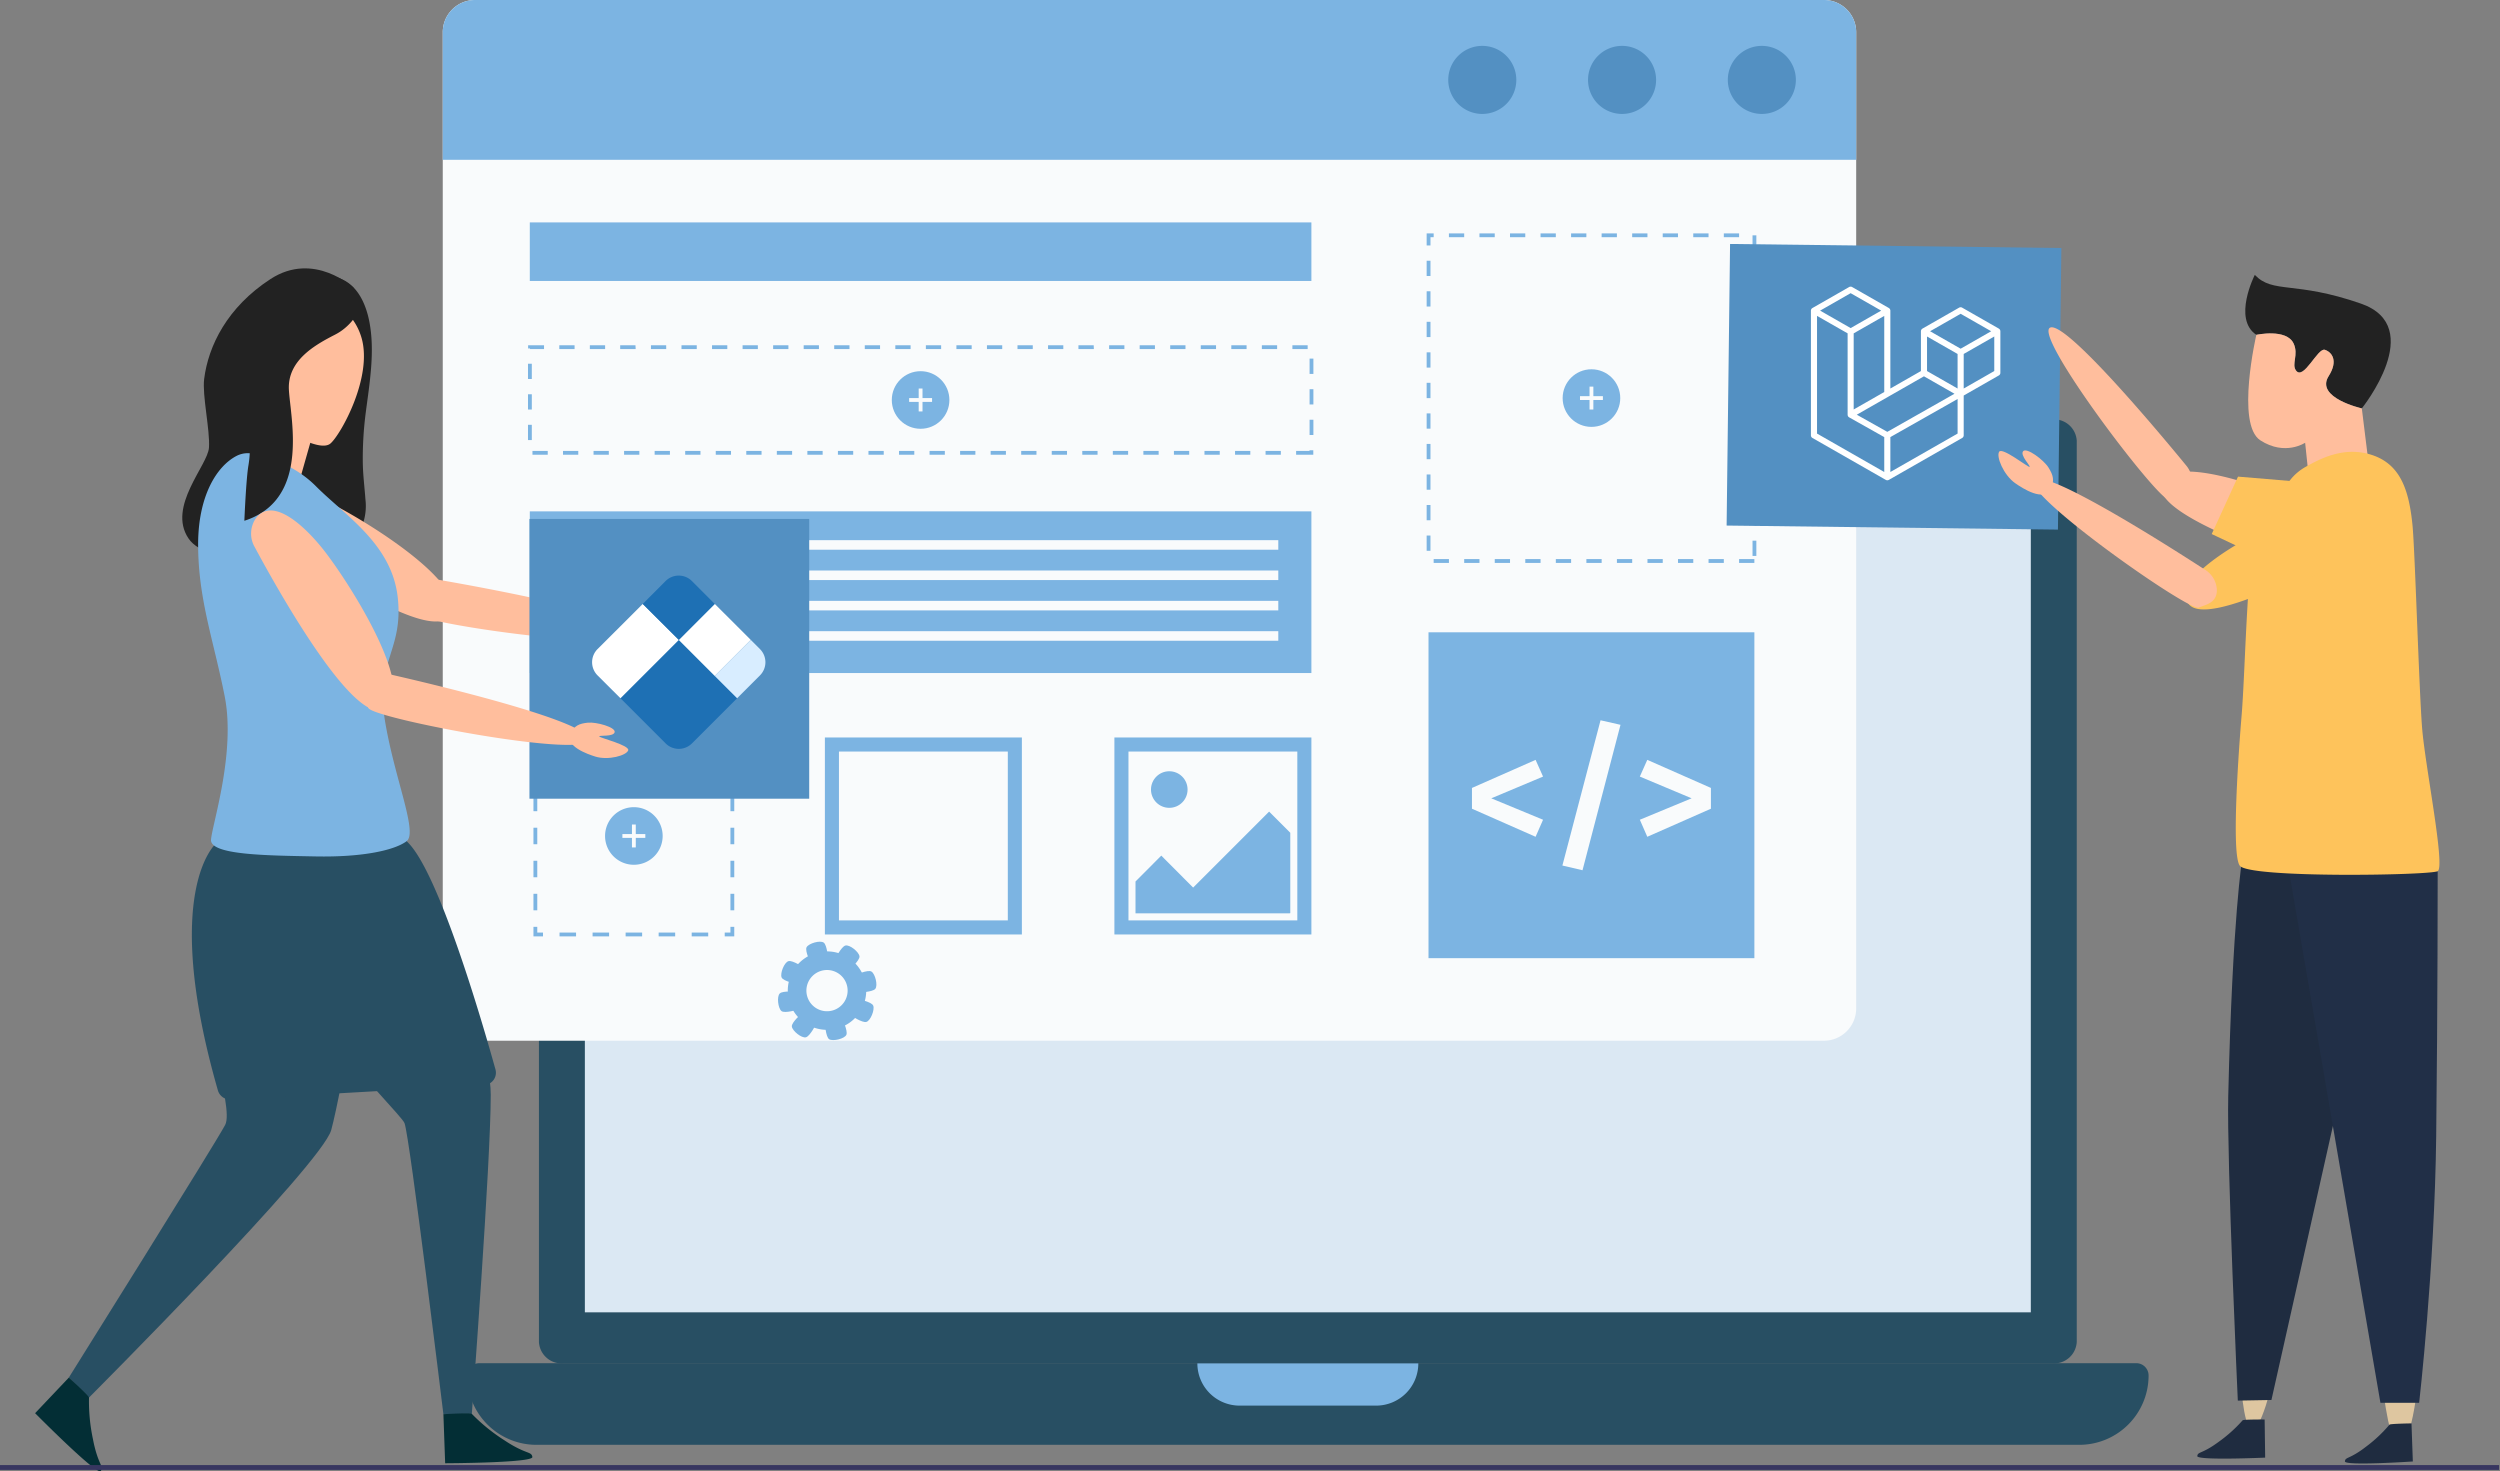
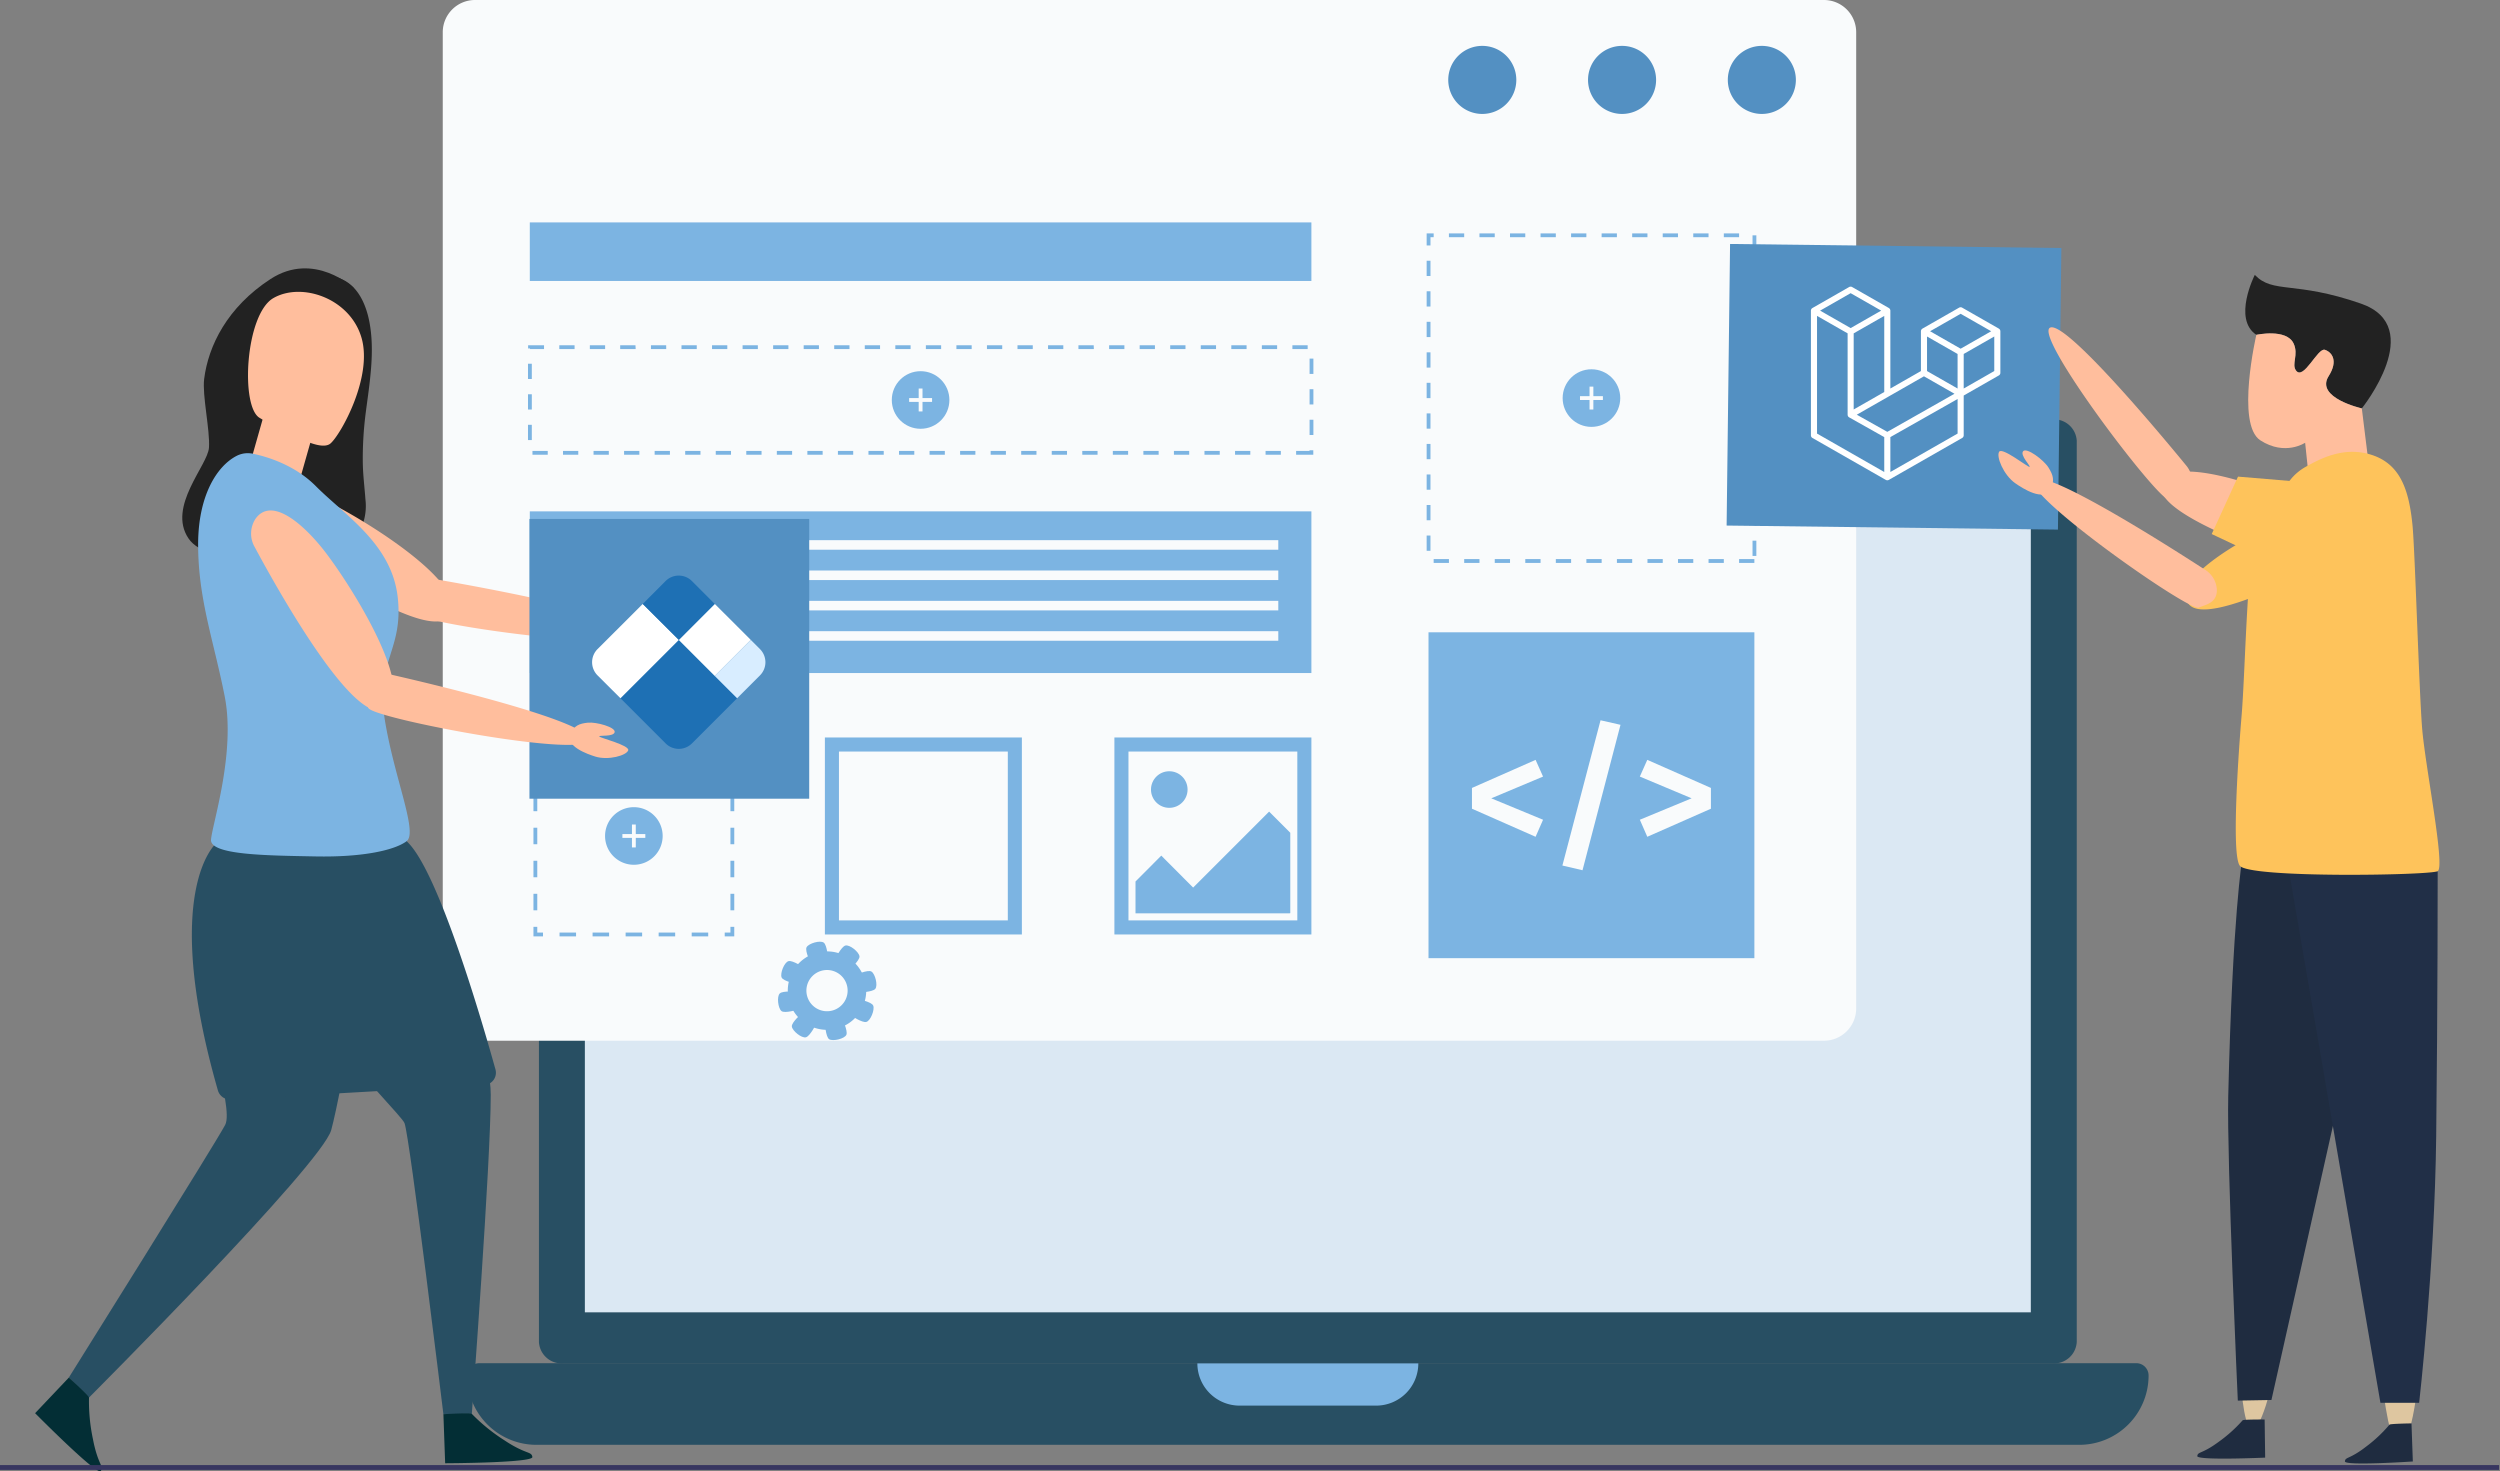
<svg xmlns="http://www.w3.org/2000/svg" width="570" height="335.453" viewBox="0 0 570 335.453">
  <rect x="0" y="0" width="570" height="335.453" fill="#808080" stroke="none" />
  <g id="IT_Service_Ecuador_ic_9" transform="translate(-812 -4751.999)">
    <g id="IT_Service_Peru_ic_5" transform="translate(-2 2299.514)">
      <g id="IT_Service_Iraq_ic_5" transform="translate(814 2452.485)">
        <g id="IT_Service_Maldives_ic_5">
          <g id="Hire_Magento_section_1" transform="translate(0 0)">
            <g id="Group_2633" data-name="Group 2633" transform="translate(106.502 95.613)">
              <path id="Path_10451" data-name="Path 10451" d="M735,415.494a5.19,5.19,0,0,1-5.454,4.872H389.829a5.19,5.19,0,0,1-5.453-4.872v-205.5a5.191,5.191,0,0,1,5.453-4.872H729.545A5.189,5.189,0,0,1,735,209.991Z" transform="translate(-368.002 -205.119)" fill="#284f63" />
              <path id="Path_10452" data-name="Path 10452" d="M721.6,405.45a.012.012,0,0,1,0,.008.011.011,0,0,1-.008,0H391.932a.011.011,0,0,1-.011-.01V213.512H721.6Z" transform="translate(-365.075 -201.863)" fill="#dbe8f3" />
              <path id="Path_10453" data-name="Path 10453" d="M740.147,378.776H388.39a15.81,15.81,0,0,1-15.809-15.808h0a2.808,2.808,0,0,1,2.808-2.808H753.15a2.807,2.807,0,0,1,2.807,2.808h0a15.81,15.81,0,0,1-15.809,15.809Z" transform="translate(-372.581 -144.968)" fill="#284f63" />
              <path id="Path_10454" data-name="Path 10454" d="M542.911,360.2v.008a9.612,9.612,0,0,1-9.613,9.613H502.157a9.621,9.621,0,0,1-9.62-9.62h0" transform="translate(-326.038 -144.953)" fill="#7cb4e2" />
            </g>
            <g id="Group_2671" data-name="Group 2671" transform="translate(100.948)">
              <g id="Group_2635" data-name="Group 2635" transform="translate(0)">
                <path id="Path_10455" data-name="Path 10455" d="M684.032,185.757V408.309a7.365,7.365,0,0,1-7.35,7.366H369.134a7.369,7.369,0,0,1-7.366-7.366V185.757a7.356,7.356,0,0,1,7.366-7.366H676.681a7.352,7.352,0,0,1,7.351,7.366Z" transform="translate(-361.768 -178.391)" fill="#f9fbfc" />
-                 <path id="Path_10456" data-name="Path 10456" d="M684.032,185.757v29.064H361.768V185.757a7.356,7.356,0,0,1,7.366-7.366H676.681a7.352,7.352,0,0,1,7.351,7.366Z" transform="translate(-361.768 -178.391)" fill="#7cb4e2" />
                <g id="Group_2634" data-name="Group 2634" transform="translate(229.252 10.46)">
                  <path id="Path_10457" data-name="Path 10457" d="M562.607,192.765a7.759,7.759,0,1,1-7.759-7.758,7.76,7.76,0,0,1,7.759,7.758Z" transform="translate(-483.348 -185.007)" fill="#5390c2" />
                  <path id="Path_10458" data-name="Path 10458" d="M542.449,192.765a7.759,7.759,0,1,1-7.759-7.758,7.76,7.76,0,0,1,7.759,7.758Z" transform="translate(-495.06 -185.007)" fill="#5390c2" />
                  <path id="Path_10459" data-name="Path 10459" d="M522.291,192.765a7.759,7.759,0,1,1-7.759-7.758A7.76,7.76,0,0,1,522.291,192.765Z" transform="translate(-506.772 -185.007)" fill="#5390c2" />
                </g>
              </g>
              <g id="Group_2636" data-name="Group 2636" transform="translate(153.136 168.145)">
                <rect id="Rectangle_712" data-name="Rectangle 712" width="44.914" height="44.914" fill="#7cb4e2" />
                <rect id="Rectangle_713" data-name="Rectangle 713" width="38.497" height="38.497" transform="translate(3.208 3.208)" fill="#f9fbfc" />
                <ellipse id="Ellipse_123" data-name="Ellipse 123" cx="4.171" cy="4.171" rx="4.171" ry="4.171" transform="translate(8.341 7.7)" fill="#7cb4e2" />
                <path id="Path_10460" data-name="Path 10460" d="M496.961,300.26v18.324l-.179.049H461.672v-7.263l5.877-5.9,7.263,7.289,17.324-17.324Z" transform="translate(-456.86 -278.535)" fill="#7cb4e2" />
              </g>
              <g id="Group_2637" data-name="Group 2637" transform="translate(87.126 168.145)">
                <rect id="Rectangle_714" data-name="Rectangle 714" width="44.913" height="44.914" fill="#7cb4e2" />
                <rect id="Rectangle_715" data-name="Rectangle 715" width="38.498" height="38.497" transform="translate(3.208 3.208)" fill="#f9fbfc" />
              </g>
              <rect id="Rectangle_716" data-name="Rectangle 716" width="74.3" height="74.3" transform="translate(224.751 144.164)" fill="#7cb4e2" />
              <rect id="Rectangle_717" data-name="Rectangle 717" width="178.204" height="13.351" transform="translate(19.846 50.709)" fill="#7cb4e2" />
              <g id="Group_2639" data-name="Group 2639" transform="translate(224.333 53.171)">
                <g id="Group_2638" data-name="Group 2638" transform="translate(0 0)">
                  <path id="Path_10462" data-name="Path 10462" d="M578.4,287.189h-3.482v-.87H578.4Zm-6.964,0h-3.482v-.87h3.482Zm-6.964,0h-3.482v-.87h3.482Zm-6.964,0H554.03v-.87h3.482Zm-6.964,0h-3.482v-.87h3.482Zm-6.964,0H540.1v-.87h3.482Zm-6.964,0h-3.482v-.87h3.482Zm-6.964,0h-3.482v-.87h3.482Zm-6.964,0H519.21v-.87h3.482Zm-6.964,0h-3.484v-.87h3.484Zm-6.964,0h-3.482v-.87h3.482Zm70.091-1.594h-.871v-3.484h.871Zm-74.3-1.164h-.871V280.95h.871Zm74.3-5.8h-.871v-3.482h.871Zm-74.3-1.162h-.871v-3.482h.871Zm74.3-5.8h-.871v-3.484h.871Zm-74.3-1.162h-.871v-3.482h.871Zm74.3-5.8h-.871v-3.482h.871Zm-74.3-1.162h-.871v-3.482h.871Zm74.3-5.8h-.871v-3.482h.871Zm-74.3-1.162h-.871v-3.482h.871Zm74.3-5.8h-.871v-3.482h.871Zm-74.3-1.162h-.871V246.12h.871Zm74.3-5.8h-.871v-3.482h.871Zm-74.3-1.16h-.871v-3.482h.871Zm74.3-5.8h-.871v-3.482h.871Zm-74.3-1.164h-.871v-3.482h.871Zm74.3-5.8h-.871v-3.482h.871Zm-74.3-1.16h-.871v-3.482h.871Zm74.3-5.8h-.871v-3.482h.871Zm-74.3-1.162h-.871v-3.482h.871Zm74.3-5.8h-.871v-3.482h.871Zm-74.3-1.162h-.871v-2.757h1.6v.875h-.726Zm70.366-1.882h-3.482v-.871h3.482Zm-6.968,0h-3.482v-.871h3.482Zm-6.964,0h-3.482v-.871h3.482Zm-6.964,0h-3.482v-.871h3.482Zm-6.964,0h-3.482v-.871h3.482Zm-6.964,0h-3.482v-.871H540.1Zm-6.964,0h-3.482v-.871h3.482Zm-6.964,0h-3.482v-.871h3.482Zm-6.964,0h-3.482v-.871h3.482Zm-6.964,0h-3.482v-.871h3.482Z" transform="translate(-503.686 -212.016)" fill="#7cb4e2" />
                </g>
              </g>
              <g id="Group_2645" data-name="Group 2645" transform="translate(19.846 116.592)">
                <rect id="Rectangle_718" data-name="Rectangle 718" width="178.204" height="36.86" fill="#7cb4e2" />
                <rect id="Rectangle_719" data-name="Rectangle 719" width="23.727" height="23.727" transform="translate(7.873 6.567)" fill="#f9fbfc" />
                <g id="Group_2644" data-name="Group 2644" transform="translate(42.084 6.567)">
                  <g id="Group_2640" data-name="Group 2640">
                    <rect id="Rectangle_720" data-name="Rectangle 720" width="128.573" height="2.177" fill="#f9fbfc" />
                  </g>
                  <g id="Group_2641" data-name="Group 2641" transform="translate(0 13.835)">
                    <rect id="Rectangle_721" data-name="Rectangle 721" width="128.573" height="2.177" fill="#f9fbfc" />
                  </g>
                  <g id="Group_2642" data-name="Group 2642" transform="translate(0 6.917)">
                    <rect id="Rectangle_722" data-name="Rectangle 722" width="128.573" height="2.177" fill="#f9fbfc" />
                  </g>
                  <g id="Group_2643" data-name="Group 2643" transform="translate(0 20.752)">
                    <rect id="Rectangle_723" data-name="Rectangle 723" width="128.573" height="2.177" fill="#f9fbfc" />
                  </g>
                </g>
              </g>
              <g id="Group_2659" data-name="Group 2659" transform="translate(20.68 167.71)">
                <g id="Group_2654" data-name="Group 2654" transform="translate(0)">
                  <g id="Group_2646" data-name="Group 2646" transform="translate(43.607 43.607)">
                    <path id="Path_10463" data-name="Path 10463" d="M404.607,314.228H402.43v-.871h1.306v-1.306h.871Z" transform="translate(-402.43 -312.051)" fill="#7cb4e2" />
                  </g>
                  <g id="Group_2647" data-name="Group 2647" transform="translate(5.945 44.913)">
                    <path id="Path_10464" data-name="Path 10464" d="M412.507,313.748h-3.766v-.871h3.766Zm-7.533,0h-3.766v-.871h3.766Zm-7.533,0h-3.764v-.871h3.764Zm-7.532,0h-3.766v-.871h3.766Zm-7.533,0h-3.766v-.871h3.766Z" transform="translate(-378.609 -312.877)" fill="#7cb4e2" />
                  </g>
                  <g id="Group_2648" data-name="Group 2648" transform="translate(0 43.607)">
                    <path id="Path_10465" data-name="Path 10465" d="M377.026,314.228h-2.177v-2.177h.871v1.306h1.306Z" transform="translate(-374.849 -312.051)" fill="#7cb4e2" />
                  </g>
                  <g id="Group_2649" data-name="Group 2649" transform="translate(0.001 5.944)">
                    <path id="Path_10466" data-name="Path 10466" d="M375.719,322.125h-.87v-3.766h.87Zm0-7.533h-.87v-3.764h.87Zm0-7.532h-.87v-3.766h.87Zm0-7.533h-.87v-3.766h.87Zm0-7.533h-.87v-3.764h.87Z" transform="translate(-374.849 -288.229)" fill="#7cb4e2" />
                  </g>
                  <g id="Group_2650" data-name="Group 2650">
                    <path id="Path_10467" data-name="Path 10467" d="M375.719,286.646h-.871v-2.177h2.177v.87h-1.306Z" transform="translate(-374.848 -284.469)" fill="#7cb4e2" />
                  </g>
                  <g id="Group_2651" data-name="Group 2651" transform="translate(5.943 0)">
                    <path id="Path_10468" data-name="Path 10468" d="M412.507,285.34h-3.766v-.871h3.766Zm-7.533,0h-3.766v-.871h3.766Zm-7.532,0h-3.766v-.871h3.766Zm-7.533,0h-3.766v-.871h3.766Zm-7.533,0h-3.766v-.871h3.766Z" transform="translate(-378.609 -284.469)" fill="#7cb4e2" />
                  </g>
                  <g id="Group_2652" data-name="Group 2652" transform="translate(43.607)">
                    <path id="Path_10469" data-name="Path 10469" d="M404.607,286.646h-.871v-1.307H402.43v-.87h2.177Z" transform="translate(-402.43 -284.469)" fill="#7cb4e2" />
                  </g>
                  <g id="Group_2653" data-name="Group 2653" transform="translate(44.914 5.944)">
                    <path id="Path_10470" data-name="Path 10470" d="M404.128,322.125h-.871v-3.766h.871Zm0-7.533h-.871v-3.764h.871Zm0-7.532h-.871v-3.766h.871Zm0-7.533h-.871v-3.766h.871Zm0-7.533h-.871v-3.764h.871Z" transform="translate(-403.257 -288.229)" fill="#7cb4e2" />
                  </g>
                </g>
                <g id="Group_2658" data-name="Group 2658" transform="translate(16.327 16.326)">
                  <path id="Path_10471" data-name="Path 10471" d="M398.307,301.361a6.566,6.566,0,1,1-6.566-6.566,6.566,6.566,0,0,1,6.566,6.566Z" transform="translate(-385.176 -294.795)" fill="#7cb4e2" />
                  <g id="Group_2657" data-name="Group 2657" transform="translate(3.953 3.954)">
                    <g id="Group_2655" data-name="Group 2655" transform="translate(2.177)">
                      <rect id="Rectangle_724" data-name="Rectangle 724" width="0.871" height="5.225" fill="#f9fbfc" />
                    </g>
                    <g id="Group_2656" data-name="Group 2656" transform="translate(0 2.177)">
                      <rect id="Rectangle_725" data-name="Rectangle 725" width="5.225" height="0.87" fill="#f9fbfc" />
                    </g>
                  </g>
                </g>
              </g>
              <g id="Group_2665" data-name="Group 2665" transform="translate(19.432 78.717)">
                <g id="Group_2660" data-name="Group 2660" transform="translate(0)">
                  <path id="Path_10472" data-name="Path 10472" d="M553.143,253.139h-3.919v-.87h3.048v-.147h.869Zm-7.4,0h-3.483v-.87h3.482Zm-6.964,0H535.3v-.87h3.482Zm-6.967,0h-3.482v-.87h3.482Zm-6.964,0h-3.482v-.87h3.482Zm-6.964,0H514.4v-.87h3.482Zm-6.964,0h-3.484v-.87h3.484Zm-6.967,0h-3.482v-.87h3.482Zm-6.964,0h-3.482v-.87h3.482Zm-6.964,0h-3.482v-.87h3.482Zm-6.964,0h-3.482v-.87h3.482Zm-6.964,0h-3.482v-.87H476.1Zm-6.964,0H465.65v-.87h3.482Zm-6.964,0h-3.482v-.87h3.482Zm-6.967,0h-3.482v-.87H455.2Zm-6.964,0h-3.482v-.87h3.482Zm-6.964,0H437.79v-.87h3.482Zm-6.964,0h-3.482v-.87h3.482Zm-6.967,0h-3.482v-.87h3.482Zm-6.964,0H416.9v-.87h3.482Zm-6.964,0h-3.482v-.87h3.482Zm-6.964,0h-3.484v-.87h3.484Zm-6.967,0H396v-.87h3.482Zm-6.964,0h-3.482v-.87h3.482Zm-6.964,0h-3.482v-.87h3.482Zm-6.964,0h-3.482v-.87h3.482Zm-3.629-3.337h-.871V246.32h.871Zm178.2-1.162h-.87v-3.482h.87Zm-178.2-5.8h-.871v-3.482h.871Zm178.2-1.164h-.87v-3.482h.87Zm-178.2-5.8h-.871V232.39h.871Zm178.2-1.162h-.87v-3.482h.87Zm-1.306-5.66h-3.482v-.87h3.482Zm-6.964,0h-3.482v-.87h3.482Zm-6.964,0h-3.482v-.87h3.482Zm-6.964,0h-3.484v-.87h3.484Zm-6.967,0h-3.482v-.87H524Zm-6.964,0h-3.482v-.87h3.482Zm-6.964,0h-3.482v-.87h3.482Zm-6.964,0h-3.514v-.87h3.482Zm-6.964,0h-3.482v-.87h3.482Zm-6.964,0H485.7v-.87h3.482Zm-6.964,0h-3.482v-.87h3.482Zm-6.964,0h-3.482v-.87h3.482Zm-6.964,0h-3.482v-.87h3.482Zm-6.964,0h-3.482v-.87h3.482Zm-6.964,0h-3.482v-.87h3.482Zm-6.967,0H443.91v-.87h3.482Zm-6.964,0h-3.482v-.87h3.482Zm-6.964,0h-3.482v-.87h3.482Zm-6.964,0h-3.484v-.87H426.5Zm-6.967,0h-3.482v-.87h3.482Zm-6.964,0h-3.482v-.87h3.482Zm-6.964,0h-3.482v-.87H405.6Zm-6.964,0h-3.532v-.87h3.484Zm-6.967,0h-3.482v-.87h3.482Zm-6.964,0h-3.482v-.87h3.482Zm-6.964,0h-3.192v-.144h-.436v-.726h3.629Z" transform="translate(-374.09 -228.18)" fill="#7cb4e2" />
                </g>
                <g id="Group_2664" data-name="Group 2664" transform="translate(82.949 5.913)">
                  <ellipse id="Ellipse_125" data-name="Ellipse 125" cx="6.567" cy="6.567" rx="6.567" ry="6.567" transform="translate(0 0)" fill="#7cb4e2" />
                  <g id="Group_2663" data-name="Group 2663" transform="translate(3.955 3.954)">
                    <g id="Group_2661" data-name="Group 2661" transform="translate(2.177)">
                      <rect id="Rectangle_726" data-name="Rectangle 726" width="0.871" height="5.224" fill="#f9fbfc" />
                    </g>
                    <g id="Group_2662" data-name="Group 2662" transform="translate(0 2.177)">
                      <rect id="Rectangle_727" data-name="Rectangle 727" width="5.225" height="0.871" fill="#f9fbfc" />
                    </g>
                  </g>
                </g>
              </g>
              <g id="Group_2669" data-name="Group 2669" transform="translate(255.335 84.195)">
                <ellipse id="Ellipse_126" data-name="Ellipse 126" cx="6.567" cy="6.567" rx="6.567" ry="6.567" transform="translate(0 0)" fill="#7cb4e2" />
                <g id="Group_2668" data-name="Group 2668" transform="translate(3.955 3.954)">
                  <g id="Group_2666" data-name="Group 2666" transform="translate(2.177)">
                    <rect id="Rectangle_728" data-name="Rectangle 728" width="0.87" height="5.224" fill="#f9fbfc" />
                  </g>
                  <g id="Group_2667" data-name="Group 2667" transform="translate(0 2.177)">
                    <rect id="Rectangle_729" data-name="Rectangle 729" width="5.223" height="0.871" fill="#f9fbfc" />
                  </g>
                </g>
              </g>
              <g id="Group_2670" data-name="Group 2670" transform="translate(234.659 164.217)">
                <path id="Path_10473" data-name="Path 10473" d="M526.4,291.783l-11.805,4.958,11.805,4.885-1.7,3.886-14.507-6.4v-4.737l14.507-6.4Z" transform="translate(-510.191 -278.941)" fill="#f9fbfc" />
                <path id="Path_10474" data-name="Path 10474" d="M536.481,283.3l-8.661,33.159-4.588-1.075,8.7-33.12Z" transform="translate(-502.614 -282.26)" fill="#f9fbfc" />
                <path id="Path_10475" data-name="Path 10475" d="M550.609,294.372v4.737l-14.507,6.4-1.7-3.886,11.805-4.886L534.4,291.782l1.7-3.812Z" transform="translate(-496.125 -278.94)" fill="#f9fbfc" />
              </g>
            </g>
            <g id="Group_2683" data-name="Group 2683" transform="translate(8 61.189)">
              <path id="Path_10502" data-name="Path 10502" d="M334.005,267.266c4.479,1.238,6.544,5.815,7.364,10.014,1.332,6.8.069,14.032-.811,20.809a81.594,81.594,0,0,0-.676,11.084c.021,2.935.4,5.793.609,8.716a12.5,12.5,0,0,1-.786,6.074,5.87,5.87,0,0,1-5.711,3.632q-6.076-.111-12.154.206a34.562,34.562,0,0,0-6.724.726C312.219,329.264,328.7,265.8,334.005,267.266Z" transform="translate(-265.169 -265.183)" fill="#222" />
              <path id="Path_10503" data-name="Path 10503" d="M347.769,270.893s-8.986-8.448-18.907-2.011-14.216,15.3-15.153,22.814c-.466,3.735,1.364,11.624,1.1,15.649s-9.524,13.412-4.695,20.653,25.053,3.5,28,.418S347.769,270.893,347.769,270.893Z" transform="translate(-275.163 -266.463)" fill="#222" />
              <rect id="Rectangle_731" data-name="Rectangle 731" width="11.915" height="13.617" transform="translate(52.355 32.744) rotate(15.843)" fill="#ffbe9d" />
              <path id="Path_10504" data-name="Path 10504" d="M323.41,300.368s7.442,4.673,9.765,2.691,9.7-15.142,7.074-24.126-13.6-12.729-20.065-9.039-7.56,24.862-3.142,27.334A45.419,45.419,0,0,0,323.41,300.368Z" transform="translate(-265.83 -263.131)" fill="#ffbe9d" />
              <path id="Path_10505" data-name="Path 10505" d="M325.27,295.3" transform="translate(-247.866 -218.917)" fill="none" stroke="#d5bb95" stroke-miterlimit="10" stroke-width="0.881" />
              <path id="Path_10506" data-name="Path 10506" d="M314.77,283.932" transform="translate(-265.182 -237.655)" fill="#64a295" />
              <g id="Group_2681" data-name="Group 2681" transform="translate(48.815 40.007)">
-                 <path id="Path_10507" data-name="Path 10507" d="M346.039,300.545c-1.219,4.069,6.04,5.378,8.533,5.733,4.061.575,9.245-1.82,9.5-3.425s-9.063-2.373-9.312-2.786,4.321-.482,4.405-2.013-5.971-2.23-8.485-1.561S346.8,297.994,346.039,300.545Z" transform="translate(-262.655 -257.373)" fill="#dec6a0" />
+                 <path id="Path_10507" data-name="Path 10507" d="M346.039,300.545c-1.219,4.069,6.04,5.378,8.533,5.733,4.061.575,9.245-1.82,9.5-3.425s-9.063-2.373-9.312-2.786,4.321-.482,4.405-2.013-5.971-2.23-8.485-1.561Z" transform="translate(-262.655 -257.373)" fill="#dec6a0" />
                <path id="Path_10508" data-name="Path 10508" d="M314.563,288.837a6.14,6.14,0,0,0,2.654,5.992c8.6,6.144,37.764,26.253,42.766,20.242,5.881-7.063-21.058-23.366-29.456-27.1C323.528,284.86,315.6,283.245,314.563,288.837Z" transform="translate(-314.497 -275.677)" fill="#ffbe9d" />
                <path id="Path_10509" data-name="Path 10509" d="M329.617,294.932A6.044,6.044,0,0,1,335,293.353c9.622,1.677,44.429,8.024,45.425,12.186,1.16,4.832-49.449-2.016-50.578-4.4C328.976,299.282,327.389,297.206,329.617,294.932Z" transform="translate(-291.385 -262.285)" fill="#ffbe9d" />
                <g id="Group_2680" data-name="Group 2680" transform="translate(95.794 -14.768) rotate(45)">
                  <rect id="Rectangle_732" data-name="Rectangle 732" width="63.785" height="63.785" transform="translate(0 45.103) rotate(-45)" fill="#5390c2" />
                </g>
              </g>
              <path id="Path_10513" data-name="Path 10513" d="M312.42,285.474" transform="translate(-269.058 -235.112)" fill="#dec6a0" />
              <path id="Path_10514" data-name="Path 10514" d="M325.715,283.393a8.636,8.636,0,0,0-10.22,3.905,33,33,0,0,0-4.912,20.309c1.455,15.378,9.762,17.832,9.762,33.657s-5.4,26.968-4.57,28.751,36.447,3.791,39.147-.667-5.835-19.24-5.835-31.719,4.589-14.862,3.55-24.558-11.463-15.834-17.861-23.4A21.277,21.277,0,0,0,325.715,283.393Z" transform="translate(-272.328 -239.313)" fill="#dec6a0" />
              <path id="Path_10515" data-name="Path 10515" d="M350.594,321.92s19.188,42.267,19.188,57.8-4.316,72.77-4.316,72.77l-6.483.074s-7.682-63.408-8.862-66.356-35.782-34.8-35.782-61.534S350.594,321.92,350.594,321.92Z" transform="translate(-265.891 -191.317)" fill="#284f63" />
              <path id="Path_10516" data-name="Path 10516" d="M332.632,317.339s-5.7,8.65-4.914,23.2,9.039,36.961,6.88,41.087-35.639,57.6-35.639,57.6l4.594,4.57s53.065-53.134,55.227-61,11.011-55.245,11.011-63.5S332.632,317.339,332.632,317.339Z" transform="translate(-291.258 -186.342)" fill="#284f63" />
              <path id="Path_10517" data-name="Path 10517" d="M315.171,318.189s-12.865,10.472.31,56.429a2.871,2.871,0,0,0,2.911,2.069l57.812-3.3a2.809,2.809,0,0,0,2.561-3.558C375.7,358.814,365.609,324.141,358.5,317.8,350.02,310.228,315.171,318.189,315.171,318.189Z" transform="translate(-273.799 -187.192)" fill="#284f63" />
              <path id="Path_10518" data-name="Path 10518" d="M318.911,282.956a5.561,5.561,0,0,1,3.65-.466c2.972.61,9.45,2.44,14.371,7.4,6.589,6.637,17.246,13.124,18.647,25.215s-5.063,14.6-2.958,27.866,7.656,25.877,4.994,27.869-9.746,3.685-20.822,3.465-24.046-.3-23.766-3.836,5.643-19.794,3.123-32.623-6.064-22.155-6.064-34.688C310.084,292.21,314.27,285.32,318.911,282.956Z" transform="translate(-272.912 -240.23)" fill="#7cb4e2" />
-               <path id="Path_10519" data-name="Path 10519" d="M328.025,315.764" transform="translate(-243.322 -185.159)" fill="none" stroke="#fff" stroke-miterlimit="10" stroke-width="0.111" />
              <path id="Path_10520" data-name="Path 10520" d="M337.675,365.122a41.391,41.391,0,0,0,7.388,6c5.018,3.346,6.223,2.477,6.419,3.831s-19.886,1.428-19.886,1.428l-.4-11.187S337.654,364.83,337.675,365.122Z" transform="translate(-238.1 -103.948)" fill="#032e35" />
              <path id="Path_10521" data-name="Path 10521" d="M308.346,366.495a41.387,41.387,0,0,0,.9,9.479c1.132,5.926,2.6,6.178,1.767,7.264s-14.956-13.187-14.956-13.187l7.7-8.125S308.539,366.278,308.346,366.495Z" transform="translate(-296.053 -109.033)" fill="#032e35" />
-               <path id="Path_10522" data-name="Path 10522" d="M316.894,303.848a92.012,92.012,0,0,0-3.834-18.83s6.056-15.06,8.425-16.382c1.672-.935,10.623-1.195,10.623-1.195l10.3,5.743v.008a12.818,12.818,0,0,1-3.428,4.988v0a12.036,12.036,0,0,1-2.559,1.77c-4.557,2.344-10.941,5.86-10.549,12.631.061,1.1.233,2.5.411,4.1.909,8.239,1.979,21.684-10.568,25.721,0,0,.394-9.568.935-12.655A24,24,0,0,0,316.894,303.848Z" transform="translate(-268.002 -264.853)" fill="#222" />
              <g id="Group_2682" data-name="Group 2682" transform="translate(49.248 55.2)">
                <path id="Path_10523" data-name="Path 10523" d="M342.28,308.047c-1.383,2.883,3.862,4.71,5.674,5.267,2.951.909,7.089-.265,7.468-1.431s-6.461-2.829-6.6-3.169,3.269.154,3.513-.978-4.178-2.36-6.124-2.159S343.149,306.237,342.28,308.047Z" transform="translate(-269.44 -257.195)" fill="#ffbe9d" />
                <path id="Path_10524" data-name="Path 10524" d="M315.727,289.079a6.138,6.138,0,0,0-.273,6.548c4.994,9.312,22.242,40.254,29.39,37.081,8.4-3.73-8.541-30.272-14.419-37.337C325.524,289.482,319.134,284.522,315.727,289.079Z" transform="translate(-314.638 -287.3)" fill="#ffbe9d" />
                <path id="Path_10525" data-name="Path 10525" d="M325.554,302.86a6.057,6.057,0,0,1,5.466-1.3c9.521,2.183,43.944,10.354,44.723,14.56.9,4.885-49.277-4.615-50.279-7.055C324.687,307.171,323.212,305.012,325.554,302.86Z" transform="translate(-298.735 -264.052)" fill="#ffbe9d" />
              </g>
            </g>
            <g id="Group_2043" data-name="Group 2043" transform="translate(177.387 214.705)">
              <g id="Group_2042" data-name="Group 2042" transform="translate(0 0)">
                <g id="Group_2033" data-name="Group 2033" transform="translate(2.223 2.209)">
                  <path id="Path_8764" data-name="Path 8764" d="M374.73,422.925a8.943,8.943,0,1,0,10.931,6.363A8.943,8.943,0,0,0,374.73,422.925Zm3.485,13.194a4.7,4.7,0,1,1,3.346-5.748,4.7,4.7,0,0,1-3.346,5.748Z" transform="translate(-368.068 -422.626)" fill="#7cb4e2" />
                </g>
                <g id="Group_2034" data-name="Group 2034" transform="translate(6.431)">
                  <path id="Path_8765" data-name="Path 8765" d="M376.648,424.732l-3.9,1.031s-1.489-2.932-1-3.776c.507-.871,3.085-1.625,3.9-1.029C376.439,421.534,376.648,424.732,376.648,424.732Z" transform="translate(-371.653 -420.744)" fill="#7cb4e2" />
                </g>
                <g id="Group_2035" data-name="Group 2035" transform="translate(10.691 17.448)">
                  <path id="Path_8766" data-name="Path 8766" d="M379.184,435.618l-3.9,1.029s.154,3.283,1,3.776c.871.507,3.487-.11,3.9-1.031C380.581,438.5,379.184,435.618,379.184,435.618Z" transform="translate(-375.287 -435.618)" fill="#7cb4e2" />
                </g>
                <g id="Group_2036" data-name="Group 2036" transform="translate(0.737 4.408)">
                  <path id="Path_8767" data-name="Path 8767" d="M372.051,426.052l-1.57,3.713s-3.229-.616-3.6-1.522c-.378-.933.6-3.434,1.57-3.712C369.392,424.26,372.051,426.052,372.051,426.052Z" transform="translate(-366.801 -424.504)" fill="#7cb4e2" />
                </g>
                <g id="Group_2037" data-name="Group 2037" transform="translate(0 11.358)">
                  <path id="Path_8768" data-name="Path 8768" d="M370.462,430.5l.38,4.013s-3.136.99-3.888.368c-.775-.641-1.1-3.309-.379-4.013C367.275,430.184,370.462,430.5,370.462,430.5Z" transform="translate(-366.173 -430.426)" fill="#7cb4e2" />
                </g>
                <g id="Group_2038" data-name="Group 2038" transform="translate(17.5 6.693)">
                  <path id="Path_8769" data-name="Path 8769" d="M381.962,431.347l-.871-3.935s2.993-1.369,3.812-.843c.849.541,1.5,3.149.871,3.936C385.164,431.269,381.962,431.347,381.962,431.347Z" transform="translate(-381.091 -426.449)" fill="#7cb4e2" />
                </g>
                <g id="Group_2039" data-name="Group 2039" transform="translate(12.997 0.85)">
                  <path id="Path_8770" data-name="Path 8770" d="M377.253,424.59l3.2,2.452s2.5-2.129,2.378-3.1c-.131-1-2.218-2.69-3.2-2.454C378.683,421.72,377.253,424.59,377.253,424.59Z" transform="translate(-377.253 -421.465)" fill="#7cb4e2" />
                </g>
                <g id="Group_2040" data-name="Group 2040" transform="translate(3.151 16.25)">
                  <path id="Path_8771" data-name="Path 8771" d="M374.44,437.048l-3.2-2.454s-2.507,2.129-2.379,3.1c.133,1,2.221,2.69,3.2,2.452C373.012,439.918,374.44,437.048,374.44,437.048Z" transform="translate(-368.859 -434.594)" fill="#7cb4e2" />
                </g>
                <g id="Group_2041" data-name="Group 2041" transform="translate(16.539 13.063)">
                  <path id="Path_8772" data-name="Path 8772" d="M380.272,435.592l1.57-3.71s3.229.613,3.6,1.519c.378.933-.6,3.435-1.57,3.713C382.929,437.381,380.272,435.592,380.272,435.592Z" transform="translate(-380.272 -431.882)" fill="#7cb4e2" />
                </g>
              </g>
            </g>
            <rect id="Rectangle_158365" data-name="Rectangle 158365" width="569.791" height="1.103" transform="translate(0 334.035)" fill="#373660" />
            <g id="Group_2673" data-name="Group 2673" transform="translate(369.943 66.537) rotate(-24)">
              <rect id="Rectangle_730" data-name="Rectangle 730" width="75.546" height="64.208" transform="translate(26.831 0) rotate(24.701)" fill="#5390c2" />
            </g>
            <g id="Group_305793" data-name="Group 305793" transform="translate(455.643 62.679)">
              <path id="Path_10476" data-name="Path 10476" d="M637.419,293.523a5.743,5.743,0,0,1-5.97,1.42c-9.455-2.931-40.981-13.276-39.338-20.412,1.932-8.389,29.36,2.456,36.9,6.6C635.3,284.588,641,289.58,637.419,293.523Z" transform="translate(-554.987 -226.59)" fill="#ffbe9d" />
              <path id="Path_10477" data-name="Path 10477" d="M614.3,294.8a5.669,5.669,0,0,0-1.2-5.123c-5.8-7.069-27.025-32.523-30.879-31.417-4.473,1.283,24.442,39.387,26.908,39.208C611.048,297.324,613.467,297.663,614.3,294.8Z" transform="translate(-570.337 -246.28)" fill="#ffbe9d" />
              <path id="Path_10480" data-name="Path 10480" d="M621.731,273.483l-19.046-1.59-5.993,13.092,18.49,8.731Z" transform="translate(-548.062 -225.901)" fill="#fec35b" />
              <path id="Path_10481" data-name="Path 10481" d="M602.8,299.307a32.087,32.087,0,0,1,6.722-21.3c7.833-9.659,21.137-9.291,25.782-4.008,5.789,6.584,2.66,42.613,3.754,54.457s5.65,31.885,4.738,34.614-42.518,1.3-44.157-1.616S601.347,331.374,602.8,299.307Z" transform="translate(-544.322 -228.243)" fill="#dec6a0" />
              <path id="Path_10482" data-name="Path 10482" d="M604.307,268.791" transform="translate(-536.713 -230.525)" fill="none" stroke="#d5bb95" stroke-miterlimit="10" stroke-width="0.219" />
              <g id="Group_2675" data-name="Group 2675" transform="translate(56.276 0)">
                <g id="Group_2674" data-name="Group 2674" transform="translate(0)">
                  <path id="Path_10483" data-name="Path 10483" d="M617.919,270.5c-1.639-.545-4.874,7.129-6.6,4.7-1.049-1.468.655-3.564-.523-6.122-1.622-3.5-8.506-1.99-8.506-1.99-5.467-3.631-.352-13.665-.352-13.665,4.177,4.371,9.1,1.29,24.226,6.558,15.131,5.293.177,23.874.177,23.874s-10.693-2.406-7.567-7.348C621,273.018,619.558,271.05,617.919,270.5Z" transform="translate(-599.763 -253.428)" fill="#222" />
                  <path id="Path_10484" data-name="Path 10484" d="M618.368,268.532c-3.126,4.945,7.567,7.348,7.567,7.348l1.378,11.151-13.4,5.245-.9-8.569s-4.571,3.1-10.213-.548c-5.64-3.631-.916-24.051-.916-24.051s6.887-1.51,8.506,1.99c1.178,2.558-.525,4.657.523,6.122,1.729,2.426,4.964-5.249,6.6-4.7S620.6,265.033,618.368,268.532Z" transform="translate(-599.36 -245.443)" fill="#ffbe9d" />
                </g>
              </g>
              <path id="Path_10485" data-name="Path 10485" d="M614.5,331.444c13.087-6.289,10.327,53.315,6.641,68.081s-6.291-1.586-8.481-26.323S609.355,333.918,614.5,331.444Z" transform="translate(-526.997 -137.81)" fill="#dec6a0" />
              <path id="Path_10486" data-name="Path 10486" d="M603.9,329.68c13.5-5.313,6.519,53.938,1.793,68.4s-6.163-2.045-6.591-26.881S598.591,331.77,603.9,329.68Z" transform="translate(-544.742 -140.252)" fill="#dec6a0" />
              <path id="Path_10487" data-name="Path 10487" d="M620.349,306.765a8.953,8.953,0,0,1,11,7.161,127.708,127.708,0,0,1,1.163,21.431c-.757,17.815-.5,34.3-7.059,37.761s-14.666-6.06-16.008-23.441c-1.211-15.71-5.086-35.078-.735-38.493C610.915,309.452,615.933,307.89,620.349,306.765Z" transform="translate(-533.15 -174.331)" fill="#dec6a0" />
              <path id="Path_10488" data-name="Path 10488" d="M614.466,305.5c4.773-.309,8.974,3.863,9.164,9.029a134.057,134.057,0,0,1-1.6,21.087c-2.9,17.207-4.713,33.307-11.139,35.451s-12.647-8.64-11.716-25.819c.842-15.525-.293-35.111,4.1-37.627C605.509,306.345,610.292,305.762,614.466,305.5Z" transform="translate(-544.498 -175.829)" fill="#dec6a0" />
              <path id="Path_10489" data-name="Path 10489" d="M601.43,310.142s-2.229,12.963-3.206,54.22c-.344,14.5,2.184,69.416,2.184,69.416l7.664-.139,28.948-129.03Z" transform="translate(-545.828 -177.12)" fill="#1f2c40" />
              <path id="Path_10490" data-name="Path 10490" d="M638.2,311.184s.012,30.43-.339,60.452-3.886,60.753-3.886,60.753h-8.83L603.409,305.881Z" transform="translate(-538.051 -175.23)" fill="#212f47" />
              <path id="Path_10491" data-name="Path 10491" d="M614.759,273.082a11.845,11.845,0,0,0-3.522,3.046c-2.642,3.348-7.769,10.551-8.673,17.089-1.23,8.885-1.641,28.014-2.324,36.351,0,0-2.732,31.566-.411,34.435s43.32,2.187,45.1,1.231-2.87-24.051-3.554-32.662-1.634-40.6-2.186-46.187c-.82-8.292-2.87-14.621-10.523-16.4C622.972,268.668,618.117,271.206,614.759,273.082Z" transform="translate(-544.781 -229.283)" fill="#fec35b" />
              <path id="Path_10492" data-name="Path 10492" d="M599.27,307.516" transform="translate(-544.221 -172.793)" fill="none" stroke="#d5bb95" stroke-miterlimit="10" stroke-width="0.245" />
              <path id="Path_10493" data-name="Path 10493" d="M623.081,310.643" transform="translate(-508.724 -168.131)" fill="none" stroke="#d5bb95" stroke-miterlimit="10" stroke-width="0.245" />
              <g id="Group_2676" data-name="Group 2676" transform="translate(42.713 48.105)">
                <path id="Path_10494" data-name="Path 10494" d="M639.717,277.839a5.749,5.749,0,0,1-3.043,5.331c-8.6,4.9-37.693,20.853-41.781,14.778-4.805-7.144,21.851-19.762,30.034-22.437C631.743,273.281,639.286,272.529,639.717,277.839Z" transform="translate(-594.318 -271.139)" fill="#fec35b" />
                <path id="Path_10495" data-name="Path 10495" d="M612.221,275.993s16.043-7.47,19.018.232-7.131,12.347-10.315,13.761-13.358,6.421-13.358,6.421l-6.9-14.693Z" transform="translate(-584.856 -272.741)" fill="#fec35b" />
              </g>
              <path id="Path_10496" data-name="Path 10496" d="M610.086,270.108" transform="translate(-528.097 -228.561)" fill="none" stroke="#d5bb95" stroke-miterlimit="10" stroke-width="0.219" />
              <g id="Group_2677" data-name="Group 2677" transform="translate(0 40.019)">
                <path id="Path_10497" data-name="Path 10497" d="M622.24,297.38a5.679,5.679,0,0,0-2.693-4.521c-7.671-4.982-35.6-22.818-38.941-20.6-3.876,2.578,35.215,30.143,37.511,29.227C619.9,300.772,622.317,300.361,622.24,297.38Z" transform="translate(-572.444 -265.657)" fill="#ffbe9d" />
                <path id="Path_10498" data-name="Path 10498" d="M589.067,278.287c-1.514,3.026-6.444-.175-8.082-1.327-2.672-1.881-4.374-6.1-3.647-7.174s6.556,3.57,6.926,3.462-2.247-2.635-1.462-3.572,4.683,1.966,5.779,3.721S590.013,276.389,589.067,278.287Z" transform="translate(-577.169 -269.495)" fill="#ffbe9d" />
              </g>
              <path id="Path_10499" data-name="Path 10499" d="M619.039,358.853a32.143,32.143,0,0,1-5.39,5.051c-3.7,2.864-4.685,2.259-4.762,3.318s15.481.017,15.481.017l-.309-8.683S619.039,358.626,619.039,358.853Z" transform="translate(-529.884 -96.702)" fill="#1f2c40" />
              <path id="Path_10500" data-name="Path 10500" d="M605.7,358.392a32.168,32.168,0,0,1-5.5,4.934c-3.763,2.781-4.73,2.163-4.83,3.213s15.475.352,15.475.352l-.12-8.688S605.709,358.165,605.7,358.392Z" transform="translate(-550.03 -97.233)" fill="#1f2c40" />
              <path id="Path_10501" data-name="Path 10501" d="M599.94,306.553" transform="translate(-543.223 -174.229)" fill="#1d2155" />
            </g>
          </g>
        </g>
      </g>
    </g>
    <g id="PIN" transform="translate(803 4811.134)">
      <g id="logo" transform="translate(144 72.1)">
        <g id="Layer_2" transform="translate(0 0)">
          <g id="Group_311856" data-name="Group 311856">
            <g id="Layer_1-2">
              <path id="Shape" d="M417.2,932.911,409,941.1l10.3,10.3a4.245,4.245,0,0,0,6,0L435.6,941.1l-8.211-8.192-5.077-5.111Z" transform="translate(-402.536 -913.138)" fill="#1e70b4" />
              <path id="Shape_1_" d="M6.464,414.18l-5.222,5.211a4.245,4.245,0,0,0,0,6L6.464,430.6l8.2-8.192,5.111-5.111-8.23-8.2Z" transform="translate(0 -402.636)" fill="#fff" />
              <path id="Shape_2_" d="M1769.3,936.109l5.1,5.092,5.209-5.209a4.245,4.245,0,0,0,0-6l-2.091-2.091Z" transform="translate(-1741.336 -913.236)" fill="#d8edff" />
              <path id="Shape_3_" d="M1254.991,421.7h0l-5.091-5.092,8.209-8.209h0l-8.209,8.209Z" transform="translate(-1230.146 -401.947)" fill="#b1d4e5" />
              <path id="Shape_4_" d="M1249.9,416.609l5.091,5.092,3.118,3.118,8.211-8.211-3.114-3.118-5.1-5.091Z" transform="translate(-1230.146 -401.947)" fill="#fff" />
              <path id="Shape_5_" d="M746.82,6.564,741.61,1.342a4.245,4.245,0,0,0-6,0L730.4,6.564l8.23,8.2Z" transform="translate(-718.856 -0.1)" fill="#1e70b4" />
            </g>
          </g>
        </g>
      </g>
    </g>
    <path id="Path_6500" data-name="Path 6500" d="M43.172,9.988a.694.694,0,0,1,.025.182v9.478a.691.691,0,0,1-.35.6l-8.011,4.58V33.9a.691.691,0,0,1-.35.6L17.766,44.06a.7.7,0,0,1-.121.05c-.016.005-.031.015-.046.019a.7.7,0,0,1-.357,0,.576.576,0,0,1-.055-.023.622.622,0,0,1-.115-.046L.349,34.5A.691.691,0,0,1,0,33.9V5.468a.694.694,0,0,1,.025-.182.583.583,0,0,1,.025-.058.782.782,0,0,1,.042-.1.663.663,0,0,1,.046-.061A.724.724,0,0,1,.2,4.982a.678.678,0,0,1,.073-.052A.736.736,0,0,1,.35,4.872h0L8.71.091a.7.7,0,0,1,.694,0L17.766,4.87h0c.027.017.05.04.077.059a.666.666,0,0,1,.067.052.8.8,0,0,1,.063.081.649.649,0,0,1,.047.062.781.781,0,0,1,.045.108c.007.019.018.037.025.058a.694.694,0,0,1,.024.182V23.228l6.968-3.983V10.168a.694.694,0,0,1,.024-.182c.006-.021.017-.038.026-.058a.683.683,0,0,1,.045-.108.546.546,0,0,1,.047-.061.644.644,0,0,1,.063-.081.666.666,0,0,1,.067-.052.628.628,0,0,1,.075-.057h0L33.789,4.79a.7.7,0,0,1,.694,0l8.364,4.779h0a.917.917,0,0,1,.078.059c.022.017.047.033.067.052a.685.685,0,0,1,.062.081.649.649,0,0,1,.047.062.688.688,0,0,1,.045.108.486.486,0,0,1,.025.058Zm-1.367,9.258V11.365l-2.926,1.672-4.043,2.31v7.881L41.8,19.246ZM33.443,33.5V25.616L29.466,27.87,18.115,34.3v7.96L33.443,33.5ZM1.394,6.667V33.5l15.328,8.762V34.305L8.714,29.8h0a.68.68,0,0,1-.075-.057.79.79,0,0,1-.067-.05h0a.661.661,0,0,1-.057-.073.629.629,0,0,1-.052-.067h0a.553.553,0,0,1-.036-.091.469.469,0,0,1-.033-.077h0a.665.665,0,0,1-.015-.1.768.768,0,0,1-.01-.078V10.649L4.32,8.34ZM9.057,1.489,2.1,5.468,9.06,9.448l6.962-3.98ZM12.68,26.333l4.041-2.309V6.667L13.8,8.339,9.752,10.65V28.007l2.926-1.672ZM34.139,6.188l-6.965,3.98,6.965,3.981L41.1,10.168Zm-.7,9.159L29.4,13.037l-2.926-1.672v7.881l4.041,2.31,2.926,1.672V15.347ZM17.417,33.106l10.216-5.79,5.1-2.895-6.959-3.978-8.014,4.581-7.3,4.175Z" transform="translate(1224.888 4817.354)" fill="#fff" fill-rule="evenodd" />
  </g>
</svg>